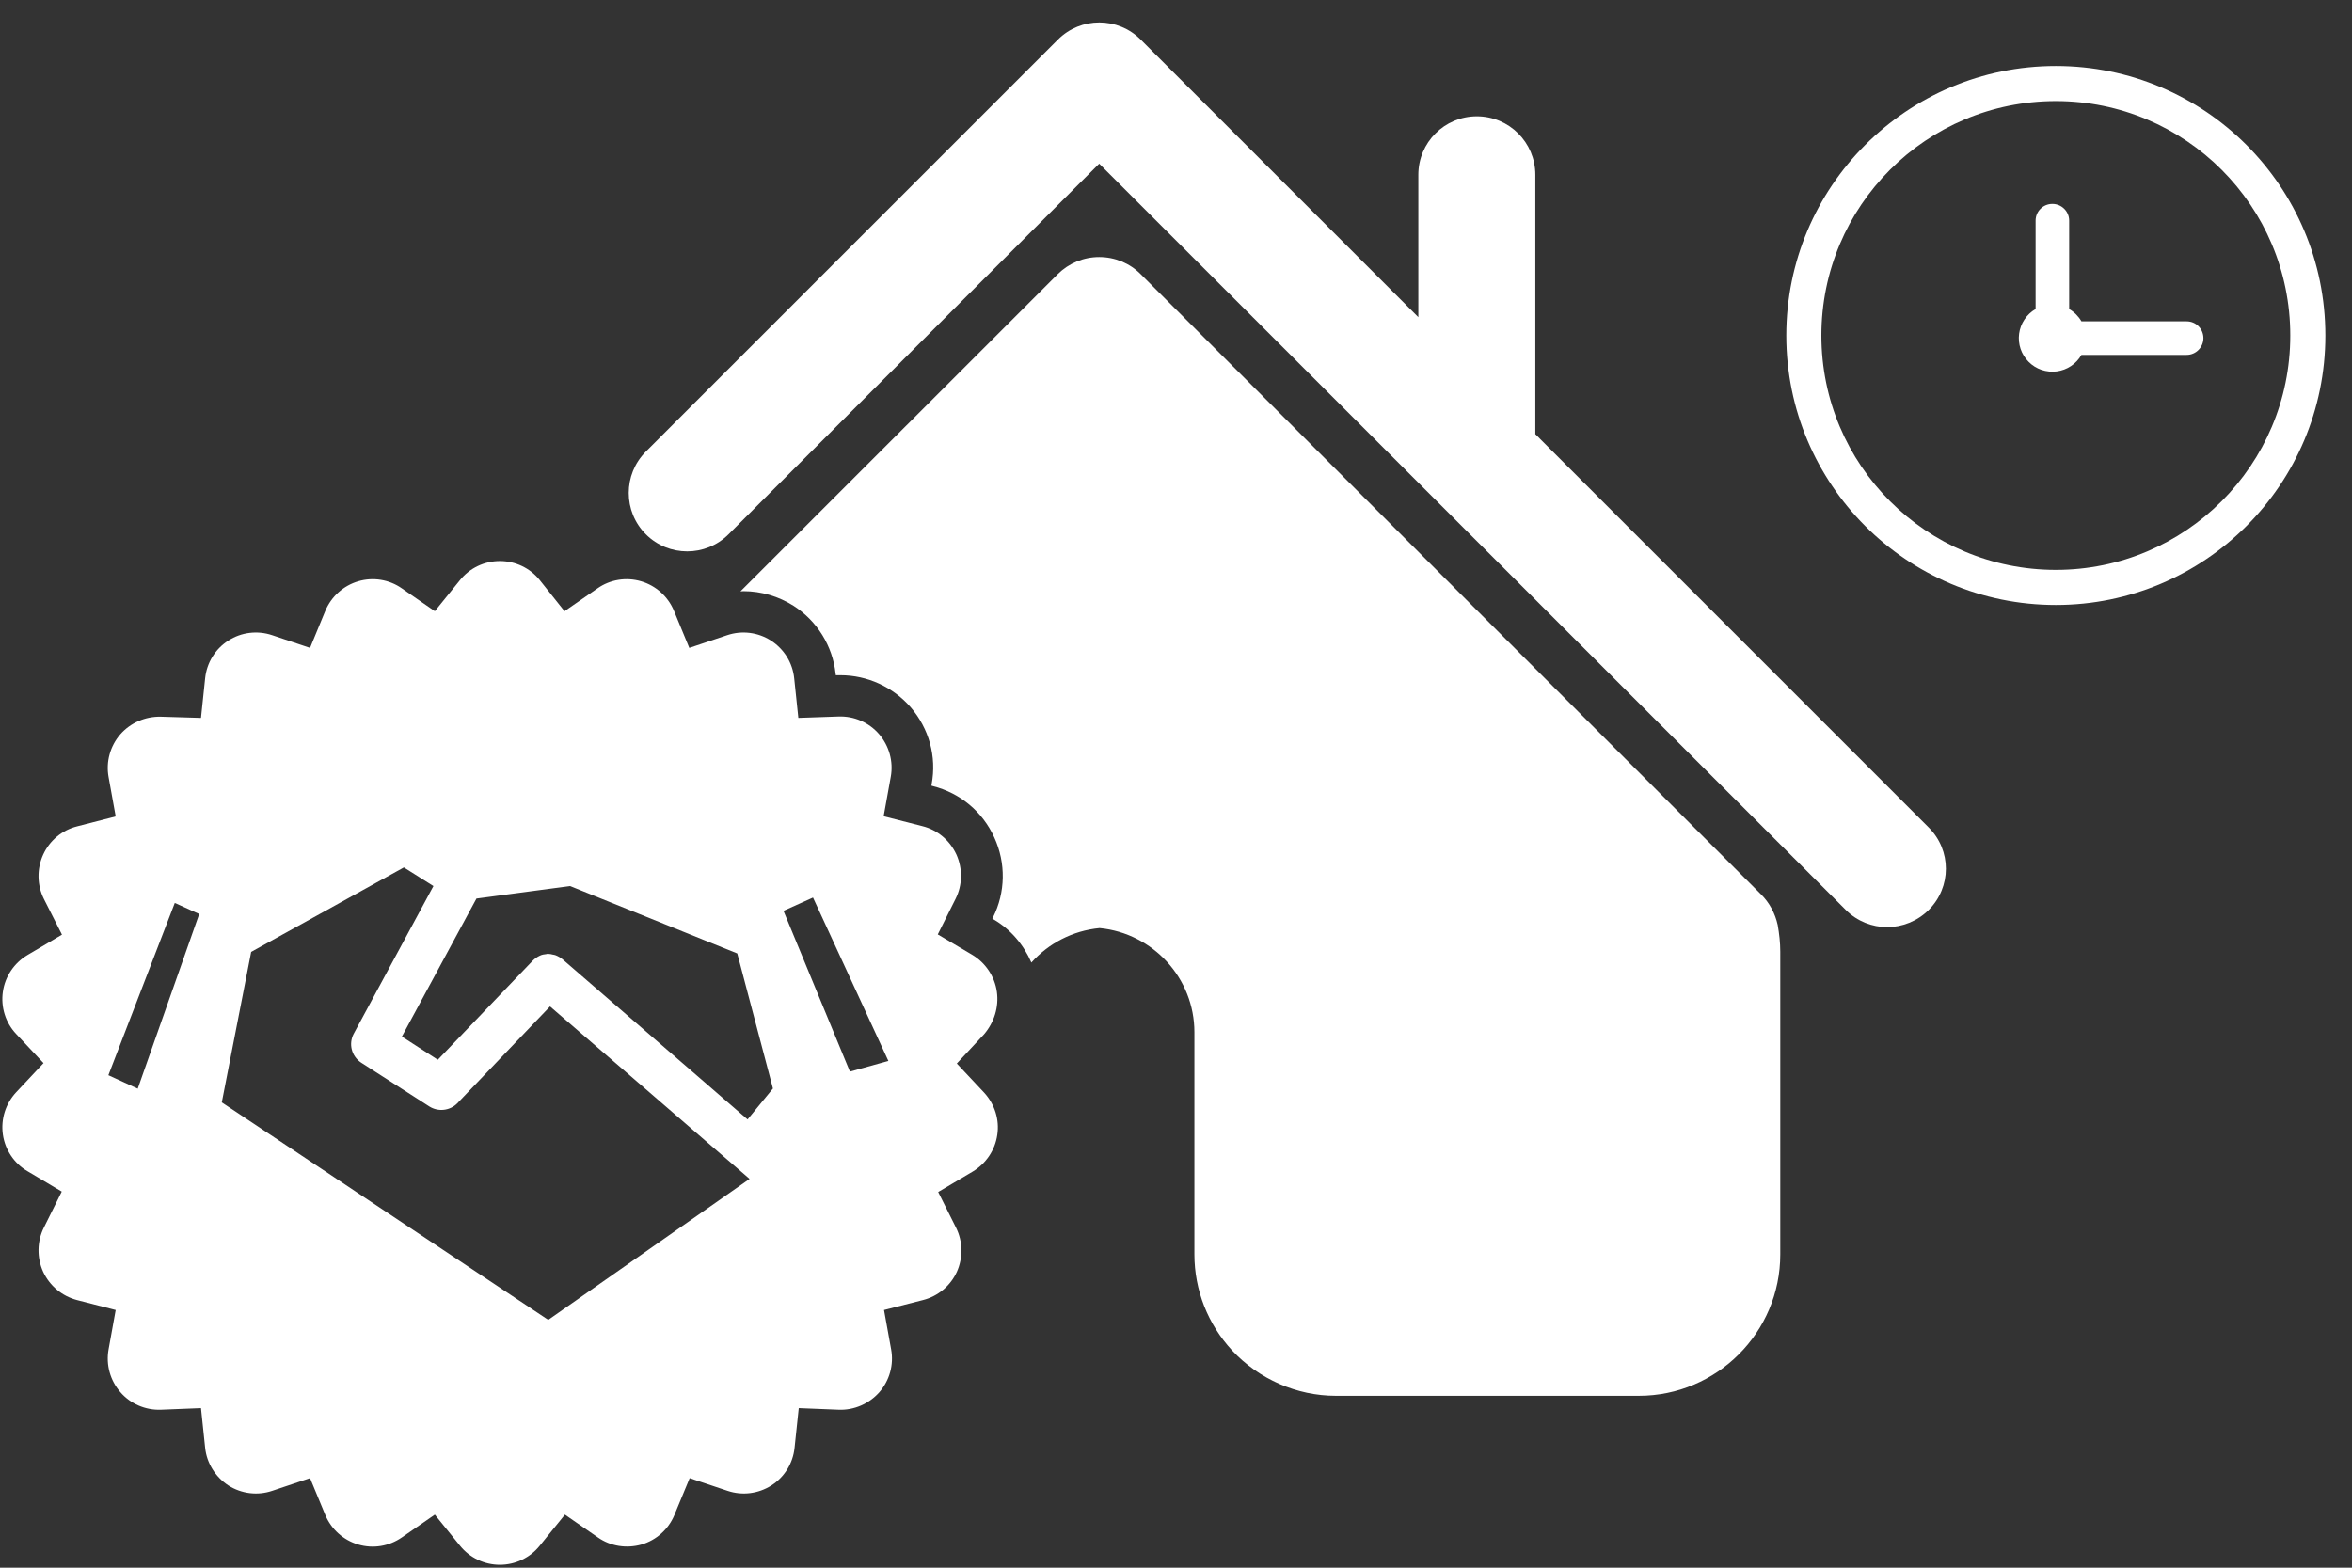
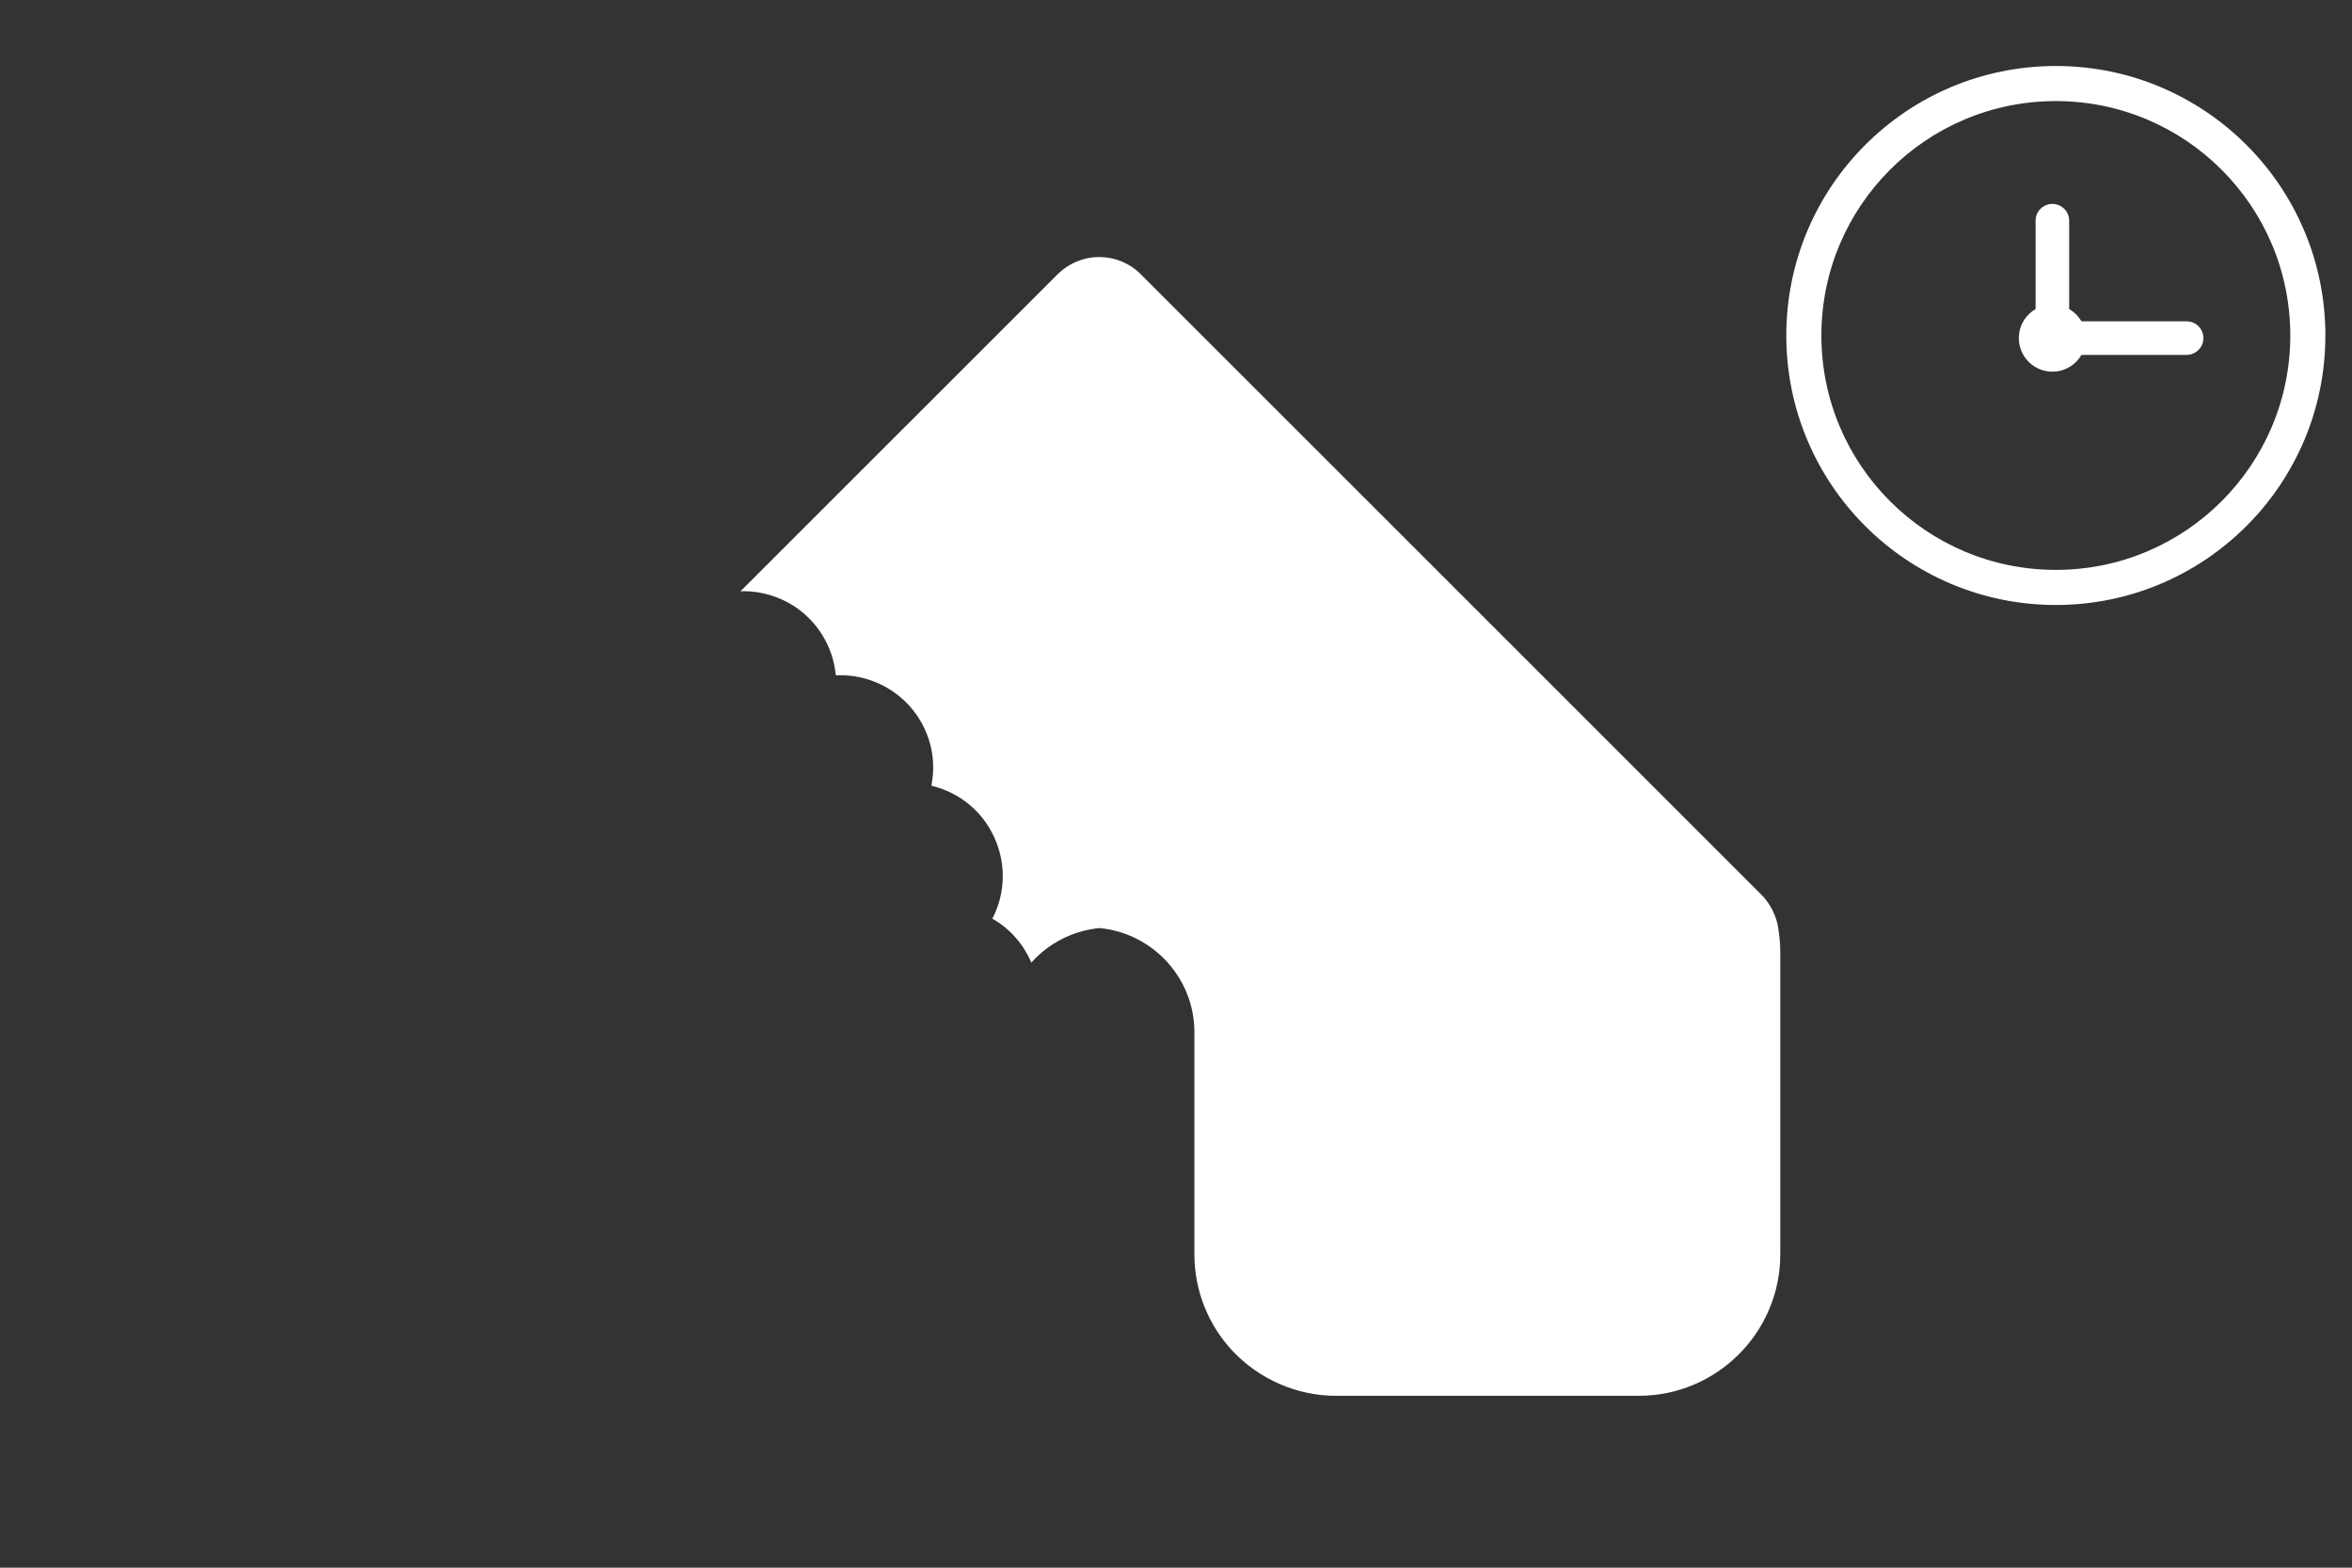
<svg xmlns="http://www.w3.org/2000/svg" width="63" height="42" viewBox="0 0 63 42" fill="none">
  <rect x="0" y="0" width="63" height="42" fill="#333333" stroke="none" />
-   <path d="M51.659 22.166L41.125 11.631V4.683C41.125 3.817 40.424 3.116 39.558 3.116C38.692 3.116 37.991 3.817 37.991 4.683V8.497L30.553 1.06C29.943 0.449 28.949 0.449 28.338 1.06L17.299 12.099C16.688 12.71 16.688 13.703 17.299 14.314C17.91 14.925 18.904 14.925 19.515 14.314L29.443 4.385L49.444 24.381C49.747 24.684 50.151 24.838 50.549 24.838C50.947 24.838 51.351 24.684 51.659 24.381C52.276 23.77 52.276 22.777 51.659 22.166Z" fill="white" />
  <path d="M47.176 23.966L30.553 7.344C30.261 7.051 29.863 6.887 29.443 6.887C29.024 6.887 28.631 7.051 28.333 7.344L19.833 15.843C19.86 15.843 19.886 15.838 19.913 15.838C20.391 15.838 20.853 15.976 21.257 16.231C21.889 16.64 22.303 17.304 22.383 18.053L22.389 18.09H22.511C23.233 18.09 23.918 18.404 24.391 18.946C24.885 19.519 25.093 20.268 24.954 21.012L24.949 21.049L24.986 21.06C25.719 21.246 26.32 21.745 26.633 22.436C26.947 23.121 26.936 23.907 26.596 24.582L26.58 24.614L26.612 24.63C27.074 24.901 27.419 25.31 27.626 25.788C28.083 25.278 28.726 24.933 29.454 24.864C30.883 25.002 31.993 26.208 31.993 27.653V33.608C31.993 34.564 32.354 35.478 33.002 36.179C33.72 36.949 34.734 37.395 35.781 37.395H43.898C45.986 37.395 47.686 35.696 47.686 33.608V25.496C47.686 25.257 47.659 25.018 47.617 24.779C47.548 24.471 47.399 24.189 47.176 23.966Z" fill="white" />
-   <path d="M26.702 26.57C26.644 26.161 26.399 25.794 26.043 25.581L25.119 25.034L25.597 24.078C25.783 23.706 25.788 23.271 25.618 22.893C25.443 22.516 25.114 22.235 24.71 22.134L23.669 21.868L23.86 20.811C23.934 20.402 23.817 19.982 23.547 19.669C23.276 19.355 22.877 19.18 22.457 19.196L21.384 19.233L21.273 18.171C21.23 17.756 21.002 17.39 20.651 17.162C20.301 16.938 19.87 16.885 19.477 17.018L18.463 17.358L18.053 16.365C17.894 15.982 17.57 15.69 17.172 15.573C16.773 15.456 16.343 15.525 16.003 15.764L15.121 16.375L14.457 15.541C14.197 15.217 13.804 15.031 13.389 15.031C12.975 15.031 12.582 15.217 12.322 15.541L11.647 16.375L10.765 15.764C10.425 15.525 9.995 15.456 9.596 15.573C9.198 15.69 8.874 15.982 8.714 16.365L8.305 17.358L7.291 17.018C6.898 16.885 6.462 16.938 6.117 17.162C5.766 17.385 5.538 17.756 5.495 18.171L5.384 19.233L4.311 19.201C3.896 19.191 3.498 19.361 3.222 19.674C2.951 19.988 2.834 20.407 2.908 20.816L3.099 21.873L2.063 22.139C1.66 22.24 1.325 22.522 1.155 22.899C0.985 23.276 0.99 23.712 1.176 24.084L1.66 25.04L0.735 25.587C0.379 25.799 0.135 26.161 0.077 26.57C0.018 26.979 0.146 27.398 0.433 27.701L1.166 28.482L0.433 29.263C0.151 29.566 0.018 29.98 0.077 30.395C0.135 30.804 0.379 31.17 0.735 31.377L1.654 31.924L1.176 32.886C0.99 33.258 0.985 33.694 1.155 34.071C1.33 34.448 1.66 34.724 2.063 34.83L3.099 35.096L2.908 36.153C2.834 36.562 2.951 36.982 3.222 37.295C3.492 37.609 3.896 37.784 4.311 37.768L5.384 37.725L5.495 38.788C5.538 39.202 5.771 39.569 6.117 39.797C6.467 40.02 6.898 40.074 7.291 39.941L8.305 39.601L8.714 40.589C8.874 40.971 9.198 41.264 9.596 41.38C9.995 41.497 10.42 41.428 10.765 41.189L11.647 40.578L12.322 41.412C12.582 41.736 12.975 41.922 13.389 41.922C13.804 41.922 14.197 41.736 14.457 41.412L15.132 40.578L16.014 41.189C16.354 41.428 16.784 41.492 17.182 41.38C17.581 41.264 17.905 40.971 18.064 40.589L18.473 39.601L19.488 39.941C19.881 40.074 20.311 40.02 20.662 39.797C21.012 39.574 21.241 39.202 21.283 38.788L21.395 37.725L22.468 37.768C22.877 37.784 23.281 37.609 23.557 37.295C23.828 36.982 23.945 36.562 23.87 36.153L23.679 35.096L24.721 34.83C25.124 34.729 25.459 34.448 25.629 34.076C25.799 33.699 25.794 33.263 25.608 32.891L25.13 31.935L26.054 31.388C26.41 31.175 26.654 30.814 26.713 30.405C26.776 29.996 26.644 29.582 26.362 29.274L25.629 28.493L26.362 27.706C26.628 27.393 26.76 26.979 26.702 26.57ZM3.689 29.167L2.903 28.806L4.682 24.19L5.336 24.487L3.689 29.167ZM14.685 35.361L5.941 29.534L6.728 25.502L10.818 23.239L11.61 23.738L9.474 27.696C9.331 27.967 9.416 28.301 9.676 28.471L11.503 29.645C11.742 29.794 12.051 29.757 12.247 29.561L14.733 26.963L20.078 31.584L14.685 35.361ZM20.024 29.991L15.073 25.704C15.015 25.656 14.951 25.619 14.882 25.592C14.861 25.581 14.834 25.581 14.813 25.576C14.771 25.566 14.728 25.555 14.685 25.555C14.68 25.555 14.675 25.555 14.664 25.555C14.659 25.555 14.648 25.555 14.643 25.56C14.579 25.566 14.51 25.576 14.452 25.608C14.447 25.608 14.441 25.613 14.441 25.613C14.377 25.645 14.319 25.688 14.266 25.741L11.727 28.392L10.765 27.77L12.762 24.073L15.27 23.738L19.748 25.544L20.704 29.162L20.024 29.991ZM22.766 28.71L20.986 24.402L21.777 24.046L23.796 28.424L22.766 28.71Z" fill="white" />
  <path fill-rule="evenodd" clip-rule="evenodd" d="M55.753 9.508C55.684 9.628 55.588 9.73 55.474 9.806C55.359 9.883 55.228 9.932 55.092 9.95C54.955 9.968 54.816 9.954 54.685 9.91C54.555 9.866 54.436 9.792 54.339 9.694C54.241 9.597 54.167 9.478 54.123 9.348C54.079 9.217 54.065 9.078 54.083 8.941C54.101 8.805 54.15 8.674 54.227 8.559C54.303 8.445 54.405 8.349 54.525 8.28V5.911C54.525 5.664 54.724 5.463 54.974 5.463C55.222 5.463 55.424 5.663 55.424 5.911V8.28C55.56 8.359 55.674 8.473 55.753 8.609H58.572C58.819 8.609 59.02 8.809 59.02 9.059C59.02 9.307 58.815 9.508 58.572 9.508H55.753Z" fill="white" />
  <path fill-rule="evenodd" clip-rule="evenodd" d="M55.067 15.268C58.535 15.268 61.347 12.456 61.347 8.988C61.347 5.519 58.535 2.708 55.067 2.708C51.598 2.708 48.787 5.519 48.787 8.988C48.787 12.456 51.598 15.268 55.067 15.268ZM55.067 16.208C59.055 16.208 62.287 12.976 62.287 8.988C62.287 5 59.055 1.768 55.067 1.768C51.079 1.768 47.847 5 47.847 8.988C47.847 12.976 51.079 16.208 55.067 16.208Z" fill="white" />
</svg>